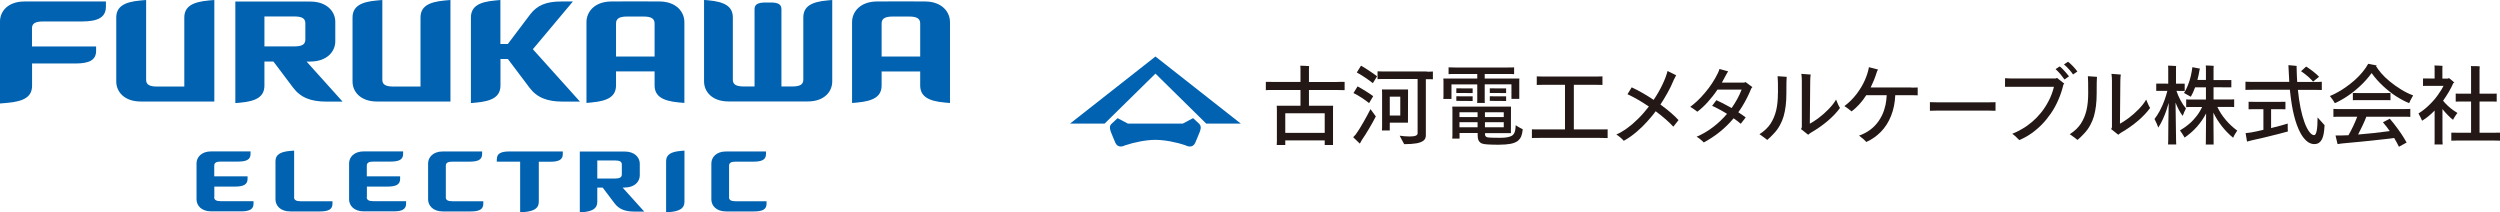
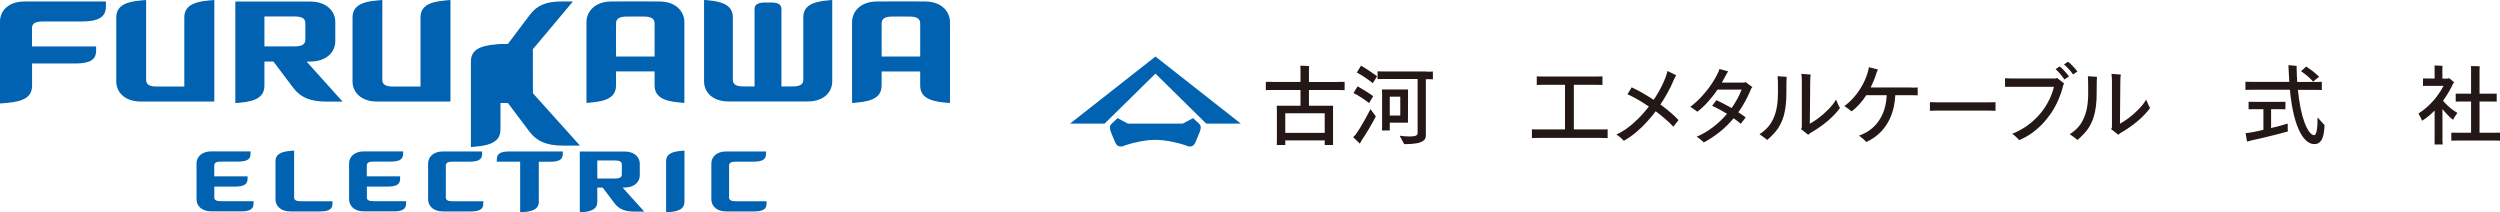
<svg xmlns="http://www.w3.org/2000/svg" id="_レイヤー_2" data-name="レイヤー 2" viewBox="0 0 318.9 27.09">
  <defs>
    <style>
      .cls-1 {
        fill: #231815;
      }

      .cls-2 {
        fill: #0062b1;
      }
    </style>
  </defs>
  <g id="_レイヤー_1-2" data-name="レイヤー 1">
    <g>
      <path class="cls-1" d="M168.98,14.45h-5.03v2.5h5.03v-2.5ZM170.5,10.45c.5,0,.84,0,1.02-.01v1.06c-.19-.01-.53-.02-1.02-.02h-3.53v2.01h3.08c0,.11-.01.26-.01.45v4.56s-1.06,0-1.06,0v-.59h-5.03v.59h-1.09c.02-.17.02-.31.02-.44v-4.12c0-.12,0-.27-.02-.45h3.03v-2.01h-3.41c-.48,0-.82,0-1.01.02v-1.06c.19,0,.53.01,1.01.01h3.41v-1.68c0-.11,0-.24-.02-.39.13,0,.33,0,.58.02.26.01.43.02.54.03-.02.13-.02.26-.02.36v1.67h3.53Z" />
      <path class="cls-1" d="M178.62,12.33h-1.34v2.41h1.34v-2.41ZM177.28,15.66v.98h-1c.02-.18.02-.33.02-.44v-4.35c0-.13,0-.27-.02-.44h3.33v.39s-.01,3.45-.01,3.45v.4s-2.32,0-2.32,0ZM182,9.14c.37,0,.63,0,.78-.02v1c-.15-.02-.41-.02-.78-.02h-.12v7.13c.01.31-.09.54-.29.7-.2.16-.5.28-.89.35-.4.07-.92.11-1.58.11-.05-.1-.16-.29-.31-.57-.15-.29-.25-.45-.27-.51.16.03.37.05.62.07.25.02.47.03.67.03.37,0,.63-.04.78-.11.15-.07.22-.17.22-.31v-6.91h-4.34c-.36,0-.61,0-.77.02v-1c.15.01.4.02.77.02h5.51ZM173.07,9.25l.54-.87c.31.17.66.39,1.05.65.39.26.73.49,1,.7l-.54.88c-.3-.24-.64-.49-1.02-.74-.38-.26-.72-.46-1.02-.62M175.17,12.26l-.53.89c-.27-.22-.59-.45-.96-.69-.37-.24-.71-.44-1.03-.59l.52-.85c.3.16.65.36,1.03.6.39.24.71.46.97.65M172.93,17.16c.28-.38.6-.89.97-1.54.37-.64.67-1.21.92-1.7l.68.93c-.2.4-.48.91-.84,1.52-.36.61-.67,1.1-.93,1.47-.05.07-.14.24-.27.48l-.85-.82.33-.35Z" />
-       <path class="cls-1" d="M190.42,12.29h1.7s0,.59,0,.59h-.38s-1.32-.01-1.32-.01h-.38s0-.59,0-.59h.38ZM192.12,11.27v.6h-.38s-1.32-.01-1.32-.01h-.38s0-.59,0-.59h.38s1.32.01,1.32.01h.38ZM189.42,16.23h2.4v-.64h-2.4v.64ZM191.82,14.32h-2.4v.61h2.4v-.61ZM186.17,16.23h2.31v-.64h-2.31v.64ZM188.48,14.32h-2.31v.61h2.31v-.61ZM186.15,12.29h1.7s0,.59,0,.59h-.38s-1.32-.01-1.32-.01h-.38s0-.59,0-.59h.38ZM187.85,11.27v.6h-.38s-1.32-.01-1.32-.01h-.38s0-.59,0-.59h.38s1.32.01,1.32.01h.38ZM193.34,15.97c.17.12.35.23.52.32.18.09.3.16.38.2-.03.37-.1.67-.2.92-.11.24-.27.44-.48.6-.22.15-.52.27-.9.34-.38.07-.87.11-1.46.11-.42,0-.79,0-1.1-.02-.31-.01-.57-.03-.76-.06-.2-.03-.35-.08-.46-.15-.14-.1-.24-.22-.3-.37s-.09-.35-.09-.61v-.28h-2.31v.71h-.93c.01-.15.02-.27.02-.37v-3.33c0-.11,0-.23-.02-.38h7.49v.35s-.01,2.68-.01,2.68v.35s-3.3,0-3.3,0v.19c0,.08.02.15.07.21.05.06.12.1.21.13.19.05.73.07,1.6.07.4,0,.73-.02.97-.07.24-.04.45-.12.61-.21.1-.08.19-.18.26-.3.07-.12.11-.28.14-.46.03-.18.04-.36.05-.55M188.45,10.77h-3.3v1.85h-1.04c.02-.12.02-.23.02-.33v-1.95c0-.09,0-.19-.02-.32h4.33v-.58h-2.82c-.4,0-.68,0-.84.02v-.87c.16.01.45.02.84.02h6.69c.39,0,.67,0,.83-.02v.87c-.17-.02-.44-.02-.83-.02h-2.92v.58h4.42c0,.07-.01.17-.01.32v2.27s-1,0-1,0v-1.85h-3.41v1.95c0,.2,0,.33.02.42h-.99c.02-.08.02-.21.02-.42v-1.95Z" />
      <path class="cls-1" d="M204.07,16.51c.49,0,.83,0,1-.01v1.11c-.17-.01-.51-.02-1-.02h-7.65c-.49,0-.82,0-1.01.02v-1.11c.19,0,.53.01,1.01.01h3.21v-5.69h-2.69c-.43,0-.74,0-.91.02v-1.1c.17.02.48.02.91.02h6.58c.43,0,.72,0,.89-.02v1.1c-.16-.02-.46-.02-.89-.02h-2.76v5.69h3.31Z" />
      <path class="cls-1" d="M211.8,13.33c1.04.76,1.81,1.43,2.31,1.99l-.66.84c-.24-.27-.56-.58-.96-.93-.4-.35-.83-.7-1.29-1.04-.05.07-.16.21-.32.42-.16.2-.42.51-.79.92-.36.41-.81.85-1.34,1.3-.53.45-1.07.83-1.62,1.13-.08-.1-.22-.24-.42-.41-.2-.17-.37-.3-.53-.39.45-.2.91-.47,1.37-.8.46-.33.93-.73,1.4-1.2.47-.46.93-.99,1.38-1.57-.99-.67-1.9-1.19-2.73-1.57l.54-.88c.9.42,1.83.95,2.8,1.6.43-.64.8-1.28,1.11-1.93.31-.65.54-1.24.66-1.75l1.1.54c-.1.17-.2.36-.29.56-.25.61-.53,1.19-.85,1.75-.32.56-.61,1.04-.87,1.43" />
      <path class="cls-1" d="M223.54,11.11c-.08.07-.12.14-.15.18-.16.39-.33.78-.53,1.17-.2.39-.39.74-.59,1.06-.19.32-.37.58-.53.8.38.25.7.47.94.66l-.63.81c-.22-.2-.52-.43-.91-.7-1.06,1.27-2.33,2.29-3.81,3.08-.1-.11-.25-.25-.44-.4-.19-.15-.35-.27-.47-.33.74-.32,1.44-.72,2.1-1.23.66-.5,1.25-1.07,1.78-1.69-.31-.19-.65-.39-.99-.57-.35-.19-.65-.34-.91-.45l.54-.72c.21.09.48.22.8.38.32.16.7.37,1.15.62.26-.38.5-.76.72-1.16.22-.4.4-.8.55-1.19h-3.08c-.38.57-.8,1.1-1.24,1.59-.44.49-.89.9-1.33,1.23-.35-.28-.65-.48-.9-.62.27-.2.56-.45.87-.73.31-.29.64-.63.98-1.04.35-.4.67-.83.96-1.28.29-.45.53-.87.72-1.27.1-.22.17-.39.19-.51l1.11.3s-.08.13-.15.25c-.07.12-.11.2-.13.23-.19.35-.36.67-.52.96h2.86l.15-.08.88.65Z" />
      <path class="cls-1" d="M234.21,12.71c.06.17.14.36.24.57.1.22.18.38.26.49-.39.54-.91,1.09-1.55,1.64-.65.55-1.37,1.06-2.17,1.52-.14.09-.25.18-.34.26l-.92-.73c.07-.09.11-.18.11-.27v-5.88c0-.29-.02-.59-.06-.89l1.19.09c-.04.22-.06.51-.06.87l-.05,5.4c.33-.18.71-.42,1.12-.73.42-.31.84-.68,1.26-1.11s.74-.84.96-1.23M226.8,11.85c0-1.1-.01-1.8-.05-2.13l1.16.08c-.03.24-.04.95-.04,2.13,0,.58-.03,1.11-.09,1.59-.06.48-.15.92-.26,1.31-.11.39-.27.76-.47,1.13-.2.37-.44.71-.73,1.02-.29.32-.58.6-.89.87-.14-.1-.3-.23-.51-.39-.2-.15-.36-.27-.48-.34.61-.39,1.08-.84,1.41-1.34.33-.51.57-1.08.72-1.71.15-.63.22-1.37.22-2.21" />
      <path class="cls-1" d="M243.82,11.18l.8-.02v1l-.8-.02h-2.06c-.04.97-.22,1.85-.54,2.65-.32.8-.76,1.48-1.3,2.03-.54.55-1.16.98-1.85,1.29-.17-.2-.48-.47-.93-.81.52-.18,1-.43,1.43-.75.43-.32.79-.7,1.09-1.14.3-.44.53-.9.68-1.38.15-.48.24-.89.27-1.22s.06-.55.06-.67h-2.61c-.26.41-.55.8-.87,1.15-.32.35-.65.66-1.01.92-.11-.1-.25-.21-.42-.34-.17-.13-.33-.24-.49-.34.58-.43,1.09-.93,1.54-1.52.45-.59.8-1.17,1.06-1.76.26-.59.44-1.14.53-1.68l1.16.3c-.1.16-.17.33-.21.49-.09.29-.2.59-.33.91-.13.32-.27.62-.4.89h5.21Z" />
      <path class="cls-1" d="M254.55,13.03v1.1l-.84-.02h-6.67l-.86.02v-1.1c.18.01.46.02.86.02h6.67c.4,0,.68,0,.84-.02" />
      <path class="cls-1" d="M263.79,7.87c.19.14.4.33.64.58.24.25.42.48.56.67l-.55.38c-.13-.2-.3-.42-.53-.67-.23-.25-.44-.46-.63-.61l.52-.35ZM262.74,8.47c.18.14.39.34.62.6.23.26.42.48.56.67l-.57.4c-.13-.19-.31-.42-.53-.69-.23-.26-.43-.47-.61-.63l.54-.36ZM262.23,10.01l.17-.07.92.73-.11.12c-.16.67-.37,1.32-.65,1.95-.27.63-.59,1.21-.95,1.73-.36.52-.74.99-1.15,1.41-.41.42-.86.8-1.34,1.14s-1,.62-1.54.85c-.32-.34-.61-.61-.9-.8.43-.17.86-.39,1.29-.64.44-.25.85-.55,1.25-.89.4-.34.77-.72,1.12-1.15.35-.43.68-.93.97-1.49.3-.56.53-1.17.69-1.83h-6.24s0-1.09,0-1.09c.36.02.61.03.75.03h5.69Z" />
      <path class="cls-1" d="M273.77,12.71c.06.17.14.36.24.57.1.22.18.38.26.49-.39.54-.91,1.09-1.55,1.64-.65.55-1.37,1.06-2.17,1.52-.14.09-.26.18-.34.26l-.92-.73c.08-.09.11-.18.11-.27v-5.88c0-.29-.02-.59-.06-.89l1.19.09c-.04.22-.06.51-.06.87l-.05,5.4c.33-.18.71-.42,1.12-.73.42-.31.84-.68,1.26-1.11.42-.43.74-.84.96-1.23M266.37,11.85c0-1.1-.01-1.8-.04-2.13l1.16.08c-.03.24-.04.95-.04,2.13,0,.58-.03,1.11-.09,1.59-.06.48-.15.92-.26,1.31-.11.39-.27.76-.47,1.13-.2.37-.44.71-.73,1.02-.29.32-.58.6-.89.87-.14-.1-.3-.23-.51-.39-.2-.15-.36-.27-.48-.34.61-.39,1.08-.84,1.41-1.34.33-.51.57-1.08.72-1.71s.22-1.37.22-2.21" />
-       <path class="cls-1" d="M282.85,13.65c.27.58.63,1.13,1.07,1.65.44.52.93.97,1.46,1.36-.29.43-.46.73-.52.91-.49-.39-.95-.86-1.4-1.42-.44-.56-.82-1.15-1.12-1.78.02,1.37.03,2.58.03,3.61v.46s-1.01,0-1.01,0c.02-.08.02-.24.02-.46,0-.97.01-2.14.03-3.51-.32.61-.7,1.17-1.16,1.69-.46.52-.99.98-1.58,1.39-.03-.06-.1-.18-.21-.35-.11-.17-.23-.36-.38-.57.23-.14.46-.28.68-.44.22-.16.44-.34.67-.54.23-.21.48-.48.75-.82.27-.34.51-.73.72-1.18h-1.33c-.32,0-.55,0-.7.02v-.99c.14.02.38.02.7.02h1.82v-1.56h-1.38c-.18.49-.36.89-.55,1.2-.06-.04-.21-.12-.45-.25-.24-.13-.38-.21-.42-.23.17-.25.34-.57.5-.98.16-.41.29-.81.38-1.22.09-.41.15-.77.19-1.09l.98.19-.06.12c-.02.17-.06.39-.12.66-.06.28-.11.5-.16.66h1.09v-1.49l-.02-.36c.12,0,.29,0,.52.02.23.01.39.02.49.03-.01.1-.02.21-.02.32v1.49h2.27s0,.93,0,.93h-.62s-1.65-.01-1.65-.01v1.56h1.93c.32,0,.55,0,.7-.02v.99c-.14-.02-.38-.02-.7-.02h-1.45ZM277.51,13.01c.04,2.37.07,3.99.07,4.87,0,.14,0,.33.02.55h-1.04c.02-.21.02-.39.02-.55,0-1.21.02-2.79.06-4.76-.09.32-.19.65-.31,1-.12.34-.26.71-.44,1.1-.18.39-.37.74-.58,1.05-.04-.12-.11-.29-.2-.51-.1-.22-.19-.41-.28-.58.21-.26.43-.61.68-1.06.24-.45.44-.91.6-1.36.16-.45.28-.84.36-1.17h-1.42s0-.93,0-.93h.52s1.01.01,1.01.01v-1.98l-.02-.32c.12,0,.3,0,.53.02.24.01.4.02.5.03-.02.09-.02.18-.02.28v1.97h1.11s0,.93,0,.93h-.51s-.54-.01-.54-.01c.12.38.29.77.51,1.19.22.42.46.77.7,1.05-.08.15-.15.32-.24.51-.08.19-.14.33-.17.44-.16-.19-.32-.43-.48-.74-.16-.3-.32-.64-.47-1.02" />
      <path class="cls-1" d="M295.06,10.41c-.14-.16-.34-.37-.62-.62-.28-.25-.59-.48-.92-.71l.65-.59c.23.14.5.33.82.57.31.24.59.48.83.73l-.75.61ZM289.69,16.34c1.06-.26,1.77-.46,2.13-.58,0,.51,0,.85.02,1.01-.26.08-.63.18-1.12.3-.49.13-1.1.28-1.81.45-.71.17-1.28.3-1.71.39-.3.08-.49.13-.57.15l-.18-1.08.67-.08c.4-.07.93-.18,1.6-.34v-2.63h-1.29c-.27,0-.47,0-.6.01v-.96c.13,0,.33.01.6.01h3.5c.27,0,.47,0,.6-.01v.96c-.13,0-.33-.01-.6-.01h-1.23v2.41ZM295.64,14.99c.06.07.16.17.29.32.13.15.25.28.36.4.11.12.19.2.23.25-.02.45-.06.81-.11,1.09-.05.27-.12.5-.21.69-.09.19-.21.34-.37.46-.16.12-.37.18-.64.18-.22,0-.45-.07-.69-.2-.23-.14-.46-.35-.69-.65-.23-.3-.42-.64-.59-1.02-.17-.38-.31-.78-.43-1.18-.12-.4-.22-.82-.31-1.24-.09-.43-.16-.86-.22-1.29-.06-.44-.12-.89-.16-1.35h-4.68c-.48,0-.81,0-.99.02v-1.05c.18.02.51.02.99.02h4.6c-.03-.38-.06-.95-.09-1.71l-.02-.42c.09,0,.28.02.57.05.29.02.46.04.49.05-.02.07-.02.18-.01.34.01.61.04,1.17.07,1.7h2.15c.47,0,.8,0,.99-.02v1.05c-.19-.01-.52-.02-.99-.02h-2.06c.08.84.2,1.62.34,2.33.15.72.32,1.33.51,1.84.19.51.39.9.61,1.19.21.28.42.42.61.42.29,0,.44-.75.44-2.24" />
-       <path class="cls-1" d="M300.13,11.86c.13,0,.33.01.6.01h3.6c.27,0,.47,0,.6-.01v.92c-.13,0-.33-.01-.6-.01h-3.6c-.27,0-.47,0-.6.01v-.92ZM298.64,13.91h7.83c.48,0,.81,0,.99-.02v1.02c-.18-.02-.51-.02-.99-.02h-4.62c-.12.32-.28.7-.48,1.12-.2.42-.39.81-.57,1.15.59-.05,1.26-.11,2.01-.19.75-.08,1.42-.17,2.03-.25-.27-.38-.56-.76-.87-1.12l.87-.46c.34.39.68.82,1.01,1.28.34.46.6.85.78,1.15.18.3.3.5.36.61l-.98.54c-.07-.14-.17-.33-.29-.56-.13-.23-.23-.41-.32-.56-.29.05-.78.11-1.47.18-.69.08-1.57.17-2.64.28-1.07.11-1.92.19-2.55.24l-.56.08-.26-1.1h.72c.28,0,.6-.01.93-.03.19-.33.4-.72.61-1.17.21-.45.38-.85.51-1.19h-2.04c-.49,0-.82,0-1,.02v-1.02c.18.02.51.02,1,.02M302.52,9.33c-.44.6-.93,1.15-1.47,1.65-.54.5-1.08.93-1.62,1.29-.54.36-1.07.66-1.6.89-.1-.21-.31-.51-.63-.91.35-.14.71-.32,1.06-.52.36-.2.71-.42,1.05-.67.34-.24.69-.52,1.05-.83.35-.31.68-.65.98-1.01.3-.36.55-.72.75-1.08l1.08.21-.08.09c.16.27.38.57.67.91.29.33.64.68,1.06,1.02.42.35.89.69,1.41,1.01.52.33,1.05.59,1.59.79-.26.44-.42.77-.51.99-.56-.23-1.12-.53-1.68-.89-.56-.36-1.11-.8-1.65-1.3-.54-.5-1.03-1.05-1.46-1.65" />
      <path class="cls-1" d="M318.19,16.93c.33,0,.57,0,.71-.01v1.03c-.13-.02-.37-.02-.71-.02h-4.78c-.34,0-.58,0-.72.02v-1.03c.14,0,.38.01.72.01h1.8v-3.98h-1.32c-.3,0-.51,0-.64.01v-1.02c.13,0,.34.01.64.01h1.32v-3.04c0-.17,0-.33-.02-.48.52,0,.89.01,1.12.03-.02.17-.02.32-.02.46v3.03h1.55c.3,0,.51,0,.64-.01v1.02c-.13,0-.34-.01-.64-.01h-1.55v3.98h1.9ZM312.92,15.29c-.2-.14-.42-.34-.67-.6-.25-.25-.48-.51-.69-.78v4.05c.01.23.02.38.03.47h-1.05c.02-.09.02-.25.02-.47v-3.86c-.52.54-1.06.98-1.6,1.3-.04-.14-.2-.45-.46-.93.42-.25.86-.59,1.32-1.03.46-.44.85-.88,1.16-1.33.32-.45.56-.83.72-1.16h-2.14c-.21,0-.37,0-.48.01v-.95h.48s1,.01,1,.01v-1.37l-.02-.3c.12,0,.3,0,.53.02.23.01.4.02.5.03l-.02.26v1.37h.74l.08-.09c.08.06.19.15.33.26.14.12.26.23.38.34l-.14.07c-.15.35-.34.73-.58,1.13-.24.4-.48.77-.72,1.11.16.2.36.42.61.65.25.23.48.42.7.57.21.15.39.26.52.34-.11.14-.22.29-.33.47-.12.18-.19.31-.23.41" />
      <polygon class="cls-2" points="147.39 7.21 136.49 15.77 140.9 15.77 147.39 9.39 153.87 15.77 158.28 15.77 147.39 7.21" />
      <path class="cls-2" d="M153.02,15.84l-.83-.77-1.32.7h-6.99l-1.32-.7-.82.77c-.3.31-.1.85.02,1.13.13.29.26.68.52,1.25.26.57.8.54,1.2.33,1.25-.42,2.74-.71,3.89-.71,1.15,0,2.65.28,3.89.71.4.21.94.24,1.2-.33s.39-.96.52-1.25c.13-.28.33-.82.02-1.13" />
      <path class="cls-2" d="M84.97,20.56v6.53s.34-.03.46-.04c1.27-.11,1.88-.48,1.88-1.31v-6.53s-.34.03-.46.04c-1.27.11-1.88.47-1.88,1.31" />
      <path class="cls-2" d="M56.87,25.16v-4.02c0-.38.27-.52.85-.52h2.19c1.08,0,1.59-.26,1.59-.97v-.33h-5.01c-1.27,0-1.88.76-1.88,1.53v4.59c0,.77.61,1.53,1.88,1.53h3.57c1.08,0,1.59-.27,1.59-.98v-.32h-3.94c-.57,0-.85-.14-.85-.52" />
      <path class="cls-2" d="M93,25.16v-4.02c0-.38.27-.52.85-.52h2.27c1.08,0,1.59-.26,1.59-.97v-.33h-5.09c-1.27,0-1.88.76-1.88,1.53v4.59c0,.77.6,1.53,1.88,1.53h3.57c1.08,0,1.59-.27,1.59-.98v-.32h-3.94c-.57,0-.85-.14-.85-.52" />
      <path class="cls-2" d="M27.34,25.16v-1.36h2.65c1.08,0,1.59-.27,1.59-.98v-.33h-4.25v-1.36c0-.38.27-.52.85-.52h2.19c1.08,0,1.59-.26,1.59-.97v-.33h-5.01c-1.27,0-1.88.76-1.88,1.53v4.59c0,.77.6,1.53,1.88,1.53h3.8c1.08,0,1.59-.27,1.59-.98v-.32h-4.17c-.57,0-.85-.14-.85-.52" />
      <path class="cls-2" d="M37.52,25.16v-5.95l-.5.04c-1.27.11-1.88.48-1.88,1.31v4.88c0,.77.61,1.53,1.88,1.53h3.8c1.08,0,1.59-.27,1.59-.98v-.32h-4.05c-.57,0-.85-.14-.85-.52" />
      <path class="cls-2" d="M46.8,25.16v-1.36h2.65c1.08,0,1.59-.27,1.59-.98v-.33h-4.25v-1.36c0-.38.27-.52.85-.52h2.19c1.08,0,1.59-.26,1.59-.97v-.33h-5.01c-1.27,0-1.88.76-1.88,1.53v4.59c0,.77.6,1.53,1.88,1.53h3.8c1.08,0,1.59-.27,1.59-.98v-.32h-4.17c-.57,0-.85-.14-.85-.52" />
      <path class="cls-2" d="M63.37,20.3v.32h2.98v6.47l.5-.04c1.27-.11,1.88-.48,1.88-1.31v-5.11h1.47c1.08,0,1.59-.26,1.59-.98v-.33h-6.82c-1.08,0-1.59.27-1.59.98" />
      <path class="cls-2" d="M76.19,20.47h2.28c.57,0,.85.14.85.52,0,.32,0,.95,0,1.26,0,.38-.28.52-.85.52h-2.28v-2.3ZM79.69,23.92c1.27,0,1.91-.76,1.92-1.53,0-.38,0-1.15,0-1.53-.01-.77-.65-1.53-1.92-1.53h-5.73v7.77s.26-.02.35-.03c1.27-.11,1.88-.48,1.88-1.31v-1.83h.69l1.5,1.99c.59.78,1.37,1.07,2.56,1.07h1.24l-2.76-3.06h.28Z" />
      <path class="cls-2" d="M102.47,2.24v7.93c0,.63-.46.86-1.41.86h-1.38V1.17c0-.63-.45-.86-1.41-.85-.15,0-.46,0-.61,0-.95,0-1.41.22-1.41.85v9.86h-1.36c-.95,0-1.41-.23-1.41-.86V2.23c0-1.39-1.01-2-3.12-2.19-.14-.01-.55-.05-.55-.05v10.4c0,1.29,1.01,2.55,3.12,2.55h10.11c2.12,0,3.12-1.26,3.12-2.55V0s-.43.04-.57.05c-2.12.18-3.12.79-3.12,2.19" />
      <path class="cls-2" d="M0,2.74v10.46l.96-.08c2.12-.19,3.13-.79,3.13-2.19v-2.83h5.51c1.8,0,2.66-.44,2.66-1.63v-.54H4.08v-2.33c0-.63.45-.86,1.41-.86h4.9c2.12,0,3.12-.52,3.12-1.91V.19H3.12C1.01.19,0,1.45,0,2.74" />
      <path class="cls-2" d="M48.08,12.95h9.38V0s-.53.05-.7.06c-2.12.19-3.12.79-3.12,2.19v8.79h-3.46c-.95,0-1.41-.23-1.41-.86V0s-.51.04-.68.06c-2.12.18-3.12.79-3.12,2.19v8.15c0,1.29,1.01,2.55,3.12,2.55" />
      <path class="cls-2" d="M27.34,0s-.53.05-.7.06c-2.12.19-3.13.79-3.13,2.19v8.79h-3.46c-.96,0-1.41-.23-1.41-.86V0s-.51.05-.68.06c-2.12.18-3.13.79-3.13,2.19v8.15c0,1.29,1.01,2.55,3.13,2.55h9.38V0Z" />
      <path class="cls-2" d="M112.46,7.21V2.99c0-.63.45-.88,1.41-.88.53,0,1.58,0,2.1,0,.96,0,1.41.25,1.41.88v4.22h-4.92ZM118.06.19c-1.56-.02-4.69-.02-6.25,0-2.12.03-3.12,1.35-3.12,2.63v10.32s.49-.04.65-.06c2.12-.19,3.12-.79,3.12-2.19v-1.77h4.92v1.77c0,1.39,1.01,2,3.12,2.19.17.02.68.06.68.06V2.82c0-1.29-1.01-2.6-3.12-2.63" />
      <path class="cls-2" d="M78.58,7.21V2.99c0-.63.45-.88,1.41-.88.53,0,1.58,0,2.1,0,.96,0,1.41.25,1.41.88v4.22h-4.92ZM84.18.19c-1.56-.02-4.69-.02-6.25,0-2.12.03-3.12,1.35-3.12,2.63v10.31s.49-.04.65-.06c2.12-.19,3.12-.79,3.12-2.19v-1.77h4.92v1.77c0,1.39,1.01,2,3.12,2.19.17.02.68.06.68.06V2.82c0-1.29-1.01-2.6-3.12-2.63" />
-       <path class="cls-2" d="M67.97,6.28c1.17-1.4,5.11-6.09,5.11-6.09h-1.5c-1.83,0-3.05.45-3.96,1.66l-2.84,3.76h-.95V0s-.48.04-.64.06c-2.12.18-3.12.79-3.12,2.19v10.9s.48-.04.64-.06c2.12-.18,3.13-.79,3.13-2.19v-3.37h.95l2.74,3.64c.98,1.3,2.29,1.79,4.26,1.79h2.19l-6-6.67Z" />
+       <path class="cls-2" d="M67.97,6.28c1.17-1.4,5.11-6.09,5.11-6.09h-1.5c-1.83,0-3.05.45-3.96,1.66l-2.84,3.76h-.95s-.48.04-.64.06c-2.12.18-3.12.79-3.12,2.19v10.9s.48-.04.64-.06c2.12-.18,3.13-.79,3.13-2.19v-3.37h.95l2.74,3.64c.98,1.3,2.29,1.79,4.26,1.79h2.19l-6-6.67Z" />
      <path class="cls-2" d="M33.73,2.1h3.8c.95,0,1.42.23,1.42.86,0,.52,0,1.58,0,2.1,0,.63-.47.86-1.42.86h-3.8v-3.83ZM39.58,7.85c2.12,0,3.17-1.26,3.19-2.55,0-.64,0-1.91,0-2.55-.02-1.29-1.08-2.55-3.19-2.55h-9.56v12.95s.44-.04.59-.05c2.12-.18,3.12-.79,3.12-2.19v-3.06h1.15l2.5,3.32c.98,1.3,2.29,1.79,4.26,1.79h2.06l-4.59-5.1h.47Z" />
    </g>
  </g>
</svg>